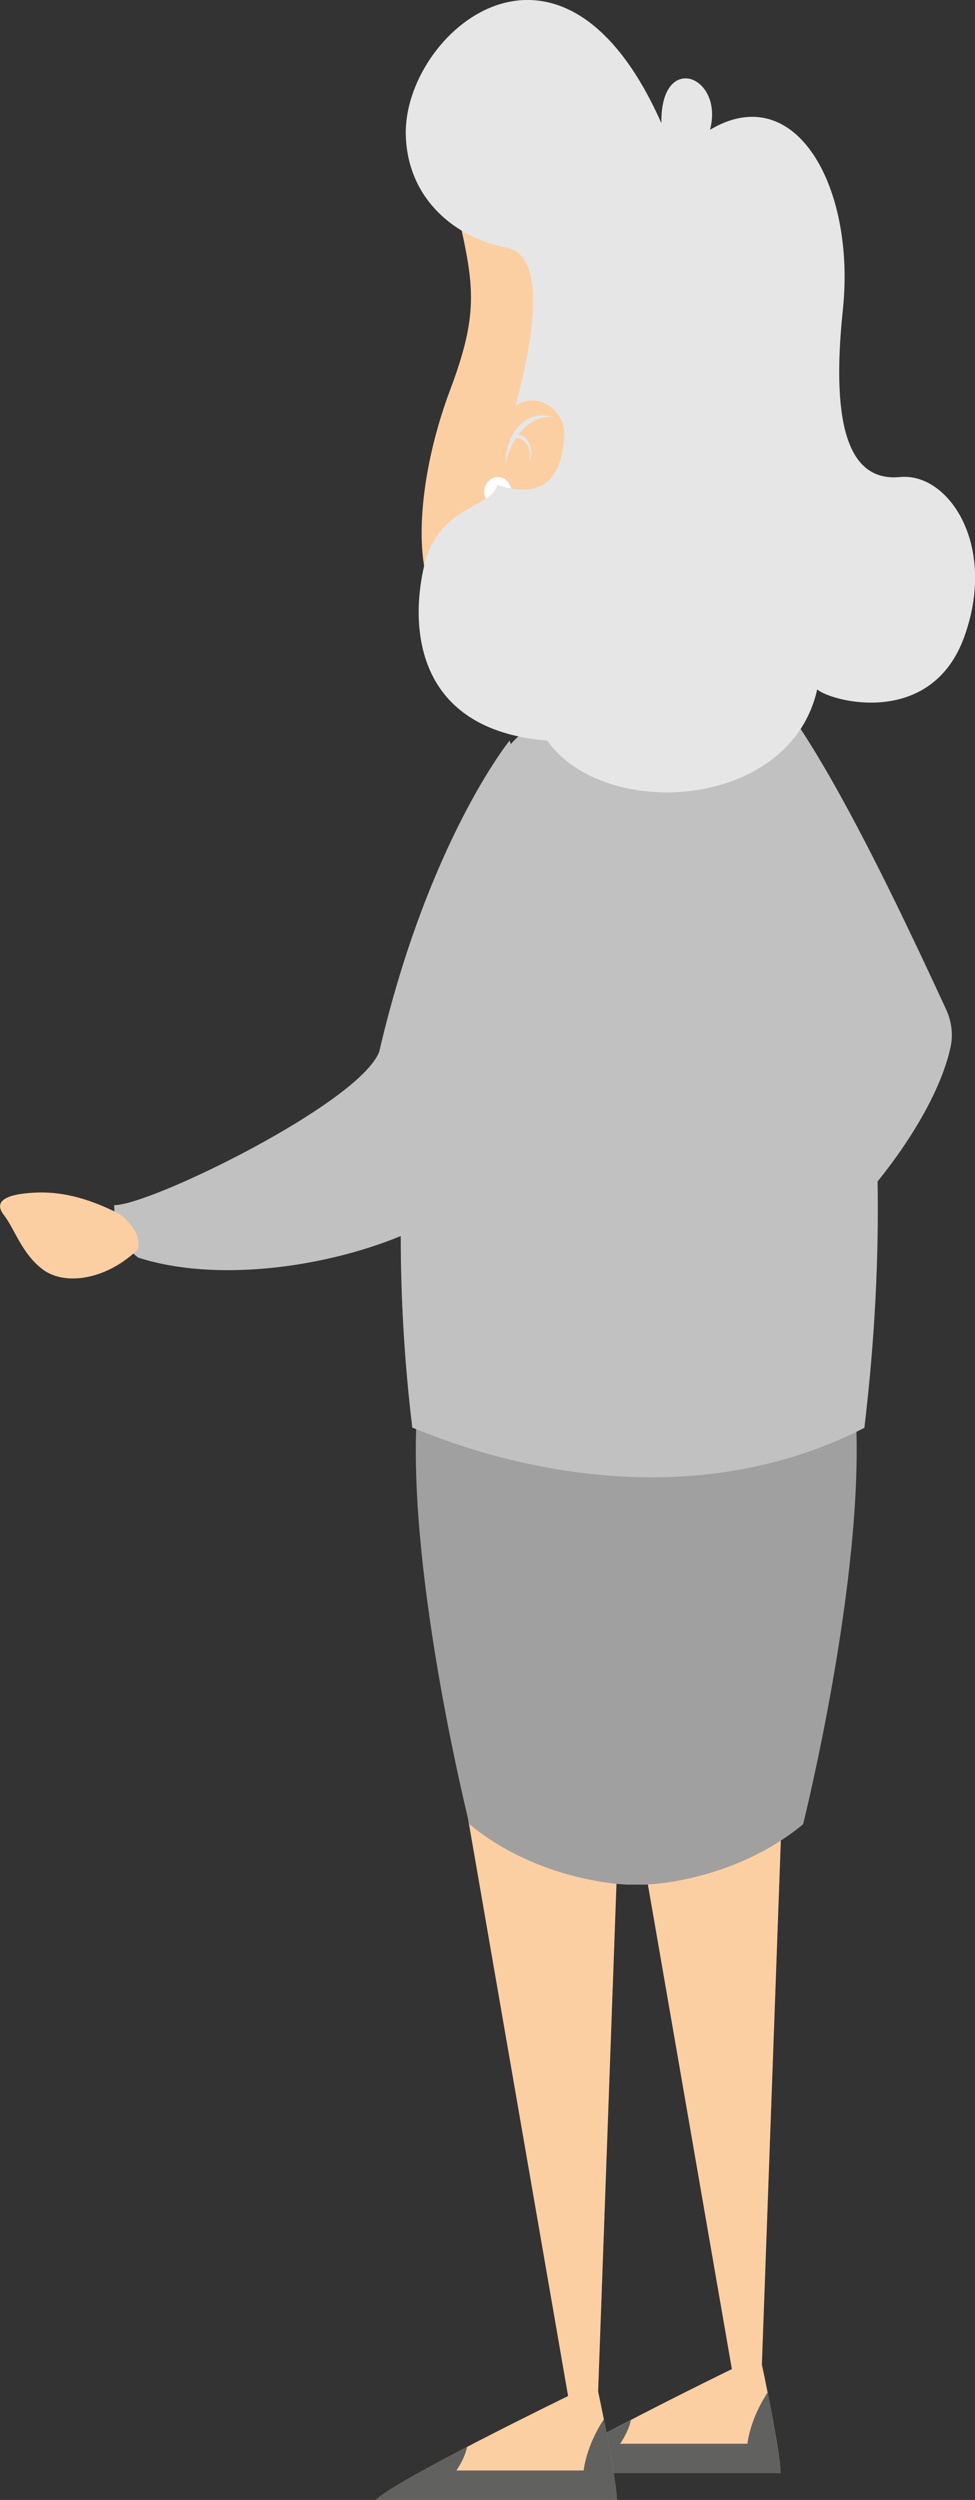
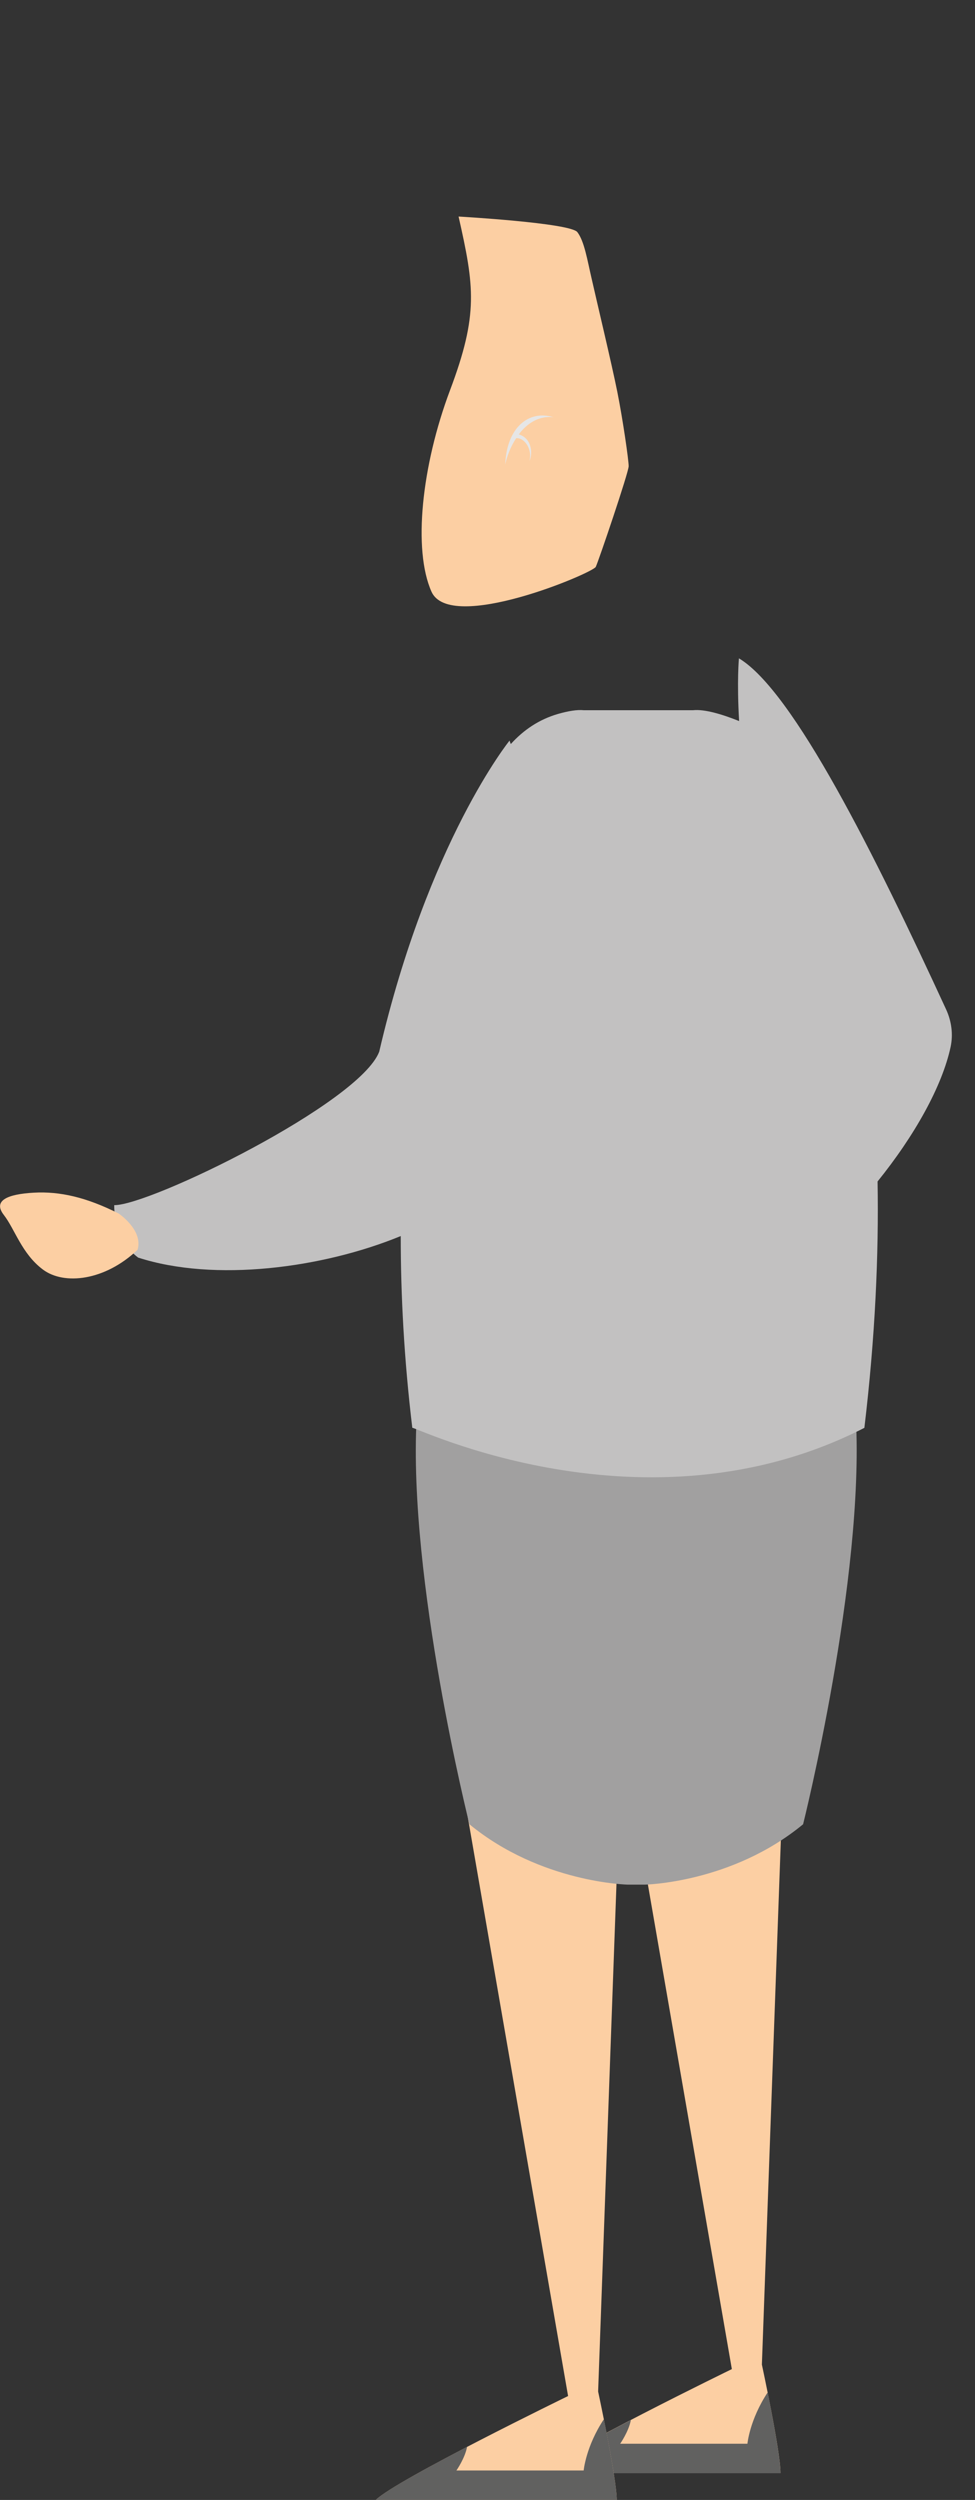
<svg xmlns="http://www.w3.org/2000/svg" viewBox="0 0 53.94 138.3">
  <rect x="0" y="0" width="53.94" height="138.3" fill="#333333" stroke="none" />
  <defs>
    <style>
      .uuid-76f46937-c817-4f51-9f1f-c3b970dc4952 {
        fill: #fccfa3;
      }

      .uuid-d68f6e82-a77e-49d4-a929-f157ea8f9621 {
        fill: #fff;
      }

      .uuid-44ec9edf-92f5-421e-81e7-e7f2ce5761c3 {
        isolation: isolate;
      }

      .uuid-d4aaae82-a3d8-4075-becb-605c3624630f, .uuid-cae88511-daf8-41c6-ac02-9dd056667ef2 {
        fill: #e6e6e6;
      }

      .uuid-157c1b25-3b6e-4b15-a568-2fb66b3f64d3 {
        fill: #616160;
      }

      .uuid-2e391c89-fa9b-4525-a809-5b2765640fe8 {
        fill: #c2c1c1;
      }

      .uuid-668e2bf5-a0e3-4022-a9a3-743c26ab9036 {
        fill: #a1a0a0;
      }

      .uuid-cae88511-daf8-41c6-ac02-9dd056667ef2 {
        mix-blend-mode: multiply;
      }
    </style>
  </defs>
  <g class="uuid-44ec9edf-92f5-421e-81e7-e7f2ce5761c3">
    <g id="uuid-122a18e7-8eed-4789-b82f-70b837f2b174" data-name="Ebene 1">
      <path class="uuid-76f46937-c817-4f51-9f1f-c3b970dc4952" d="M25.37,11.98c.87,3.86,1.11,5.4-.47,9.6s-2.06,8.83-1.03,11.15c1.03,2.32,8.93-1.03,9.09-1.37,.16-.34,1.82-5.23,1.82-5.57s-.32-2.57-.63-4.12-1.19-5.23-1.42-6.26c-.24-1.03-.4-2.06-.79-2.57-.4-.51-6.56-.86-6.56-.86Z" />
      <path class="uuid-76f46937-c817-4f51-9f1f-c3b970dc4952" d="M40.49,131.07l-5.69-32.84-.84-5.32,9.25,.03,.05,7.17-1.11,30.7s1.03,4.8,1.03,6h-13.33c1.11-1.11,10.64-5.75,10.64-5.75Z" />
      <path class="uuid-157c1b25-3b6e-4b15-a568-2fb66b3f64d3" d="M34.9,133.88c-.11,.62-.59,1.31-.59,1.31h7.04s.12-1.33,1.12-2.84c.3,1.51,.71,3.71,.71,4.47h-13.33c.5-.51,2.75-1.74,5.05-2.94Z" />
      <path class="uuid-76f46937-c817-4f51-9f1f-c3b970dc4952" d="M31.43,132.56l-5.69-32.84-.84-5.32,9.25,.03,.05,7.17-1.11,30.7s1.03,4.8,1.03,6h-13.33c1.11-1.11,10.64-5.75,10.64-5.75Z" />
      <path class="uuid-157c1b25-3b6e-4b15-a568-2fb66b3f64d3" d="M25.84,135.36c-.11,.62-.59,1.31-.59,1.31h7.04s.12-1.33,1.12-2.84c.3,1.51,.71,3.71,.71,4.47h-13.33c.5-.51,2.75-1.74,5.05-2.94Z" />
      <path class="uuid-668e2bf5-a0e3-4022-a9a3-743c26ab9036" d="M34.74,104.26s-4.82-.09-8.77-3.34c0,0-3.4-13.55-2.92-22.47h24.3c.47,8.92-2.92,22.47-2.92,22.47-3.95,3.26-8.77,3.34-8.77,3.34h-.9Z" />
      <path class="uuid-cae88511-daf8-41c6-ac02-9dd056667ef2" d="M28.55,24.25c-.3,.46-.5,.98-.6,1.45,.08-2.04,1.29-3.04,2.67-2.62-.82-.09-1.47,.35-1.92,.95,.8,.24,.75,1.2,.59,1.46,.17-.61-.25-1.28-.73-1.25Z" />
-       <path class="uuid-d68f6e82-a77e-49d4-a929-f157ea8f9621" d="M28.29,27.2c0,.45-.34,.81-.75,.81s-.75-.36-.75-.81,.34-.81,.75-.81,.75,.36,.75,.81Z" />
      <path id="uuid-9f7cc325-cf7b-4407-86c1-ad6b51f2f076" data-name="icon-color" class="icon-color uuid-2e391c89-fa9b-4525-a809-5b2765640fe8" d="M6.32,66.67c1.98,.02,13.57-5.64,14.66-8.49,2.71-11.65,7.21-17.21,7.21-17.21,.02,.06,.04,.13,.07,.19,.7-.77,1.55-1.36,2.63-1.67,.53-.15,1.03-.24,1.41-.2h6.04c.64-.07,1.63,.23,2.55,.6-.13-2.22-.01-3.47-.01-3.47,3.01,1.8,7.53,10.89,11.47,19.44,.29,.64,.39,1.36,.24,2.06-.47,2.18-1.99,4.9-4.04,7.44,.07,4.05-.13,8.6-.73,13.63-12.17,6.23-25.04-.15-25.01,0-.46-3.83-.64-7.35-.64-10.61-4.33,1.78-10.3,2.56-14.53,1.19-1.39-1.05-1.32-2.89-1.32-2.89Z" />
-       <path class="uuid-d4aaae82-a3d8-4075-becb-605c3624630f" d="M36.59,6.84c-.08-4.03,3.48-2.66,2.69,.34,4.74-2.83,8.06,3.17,7.35,9.95-.71,6.77,.47,9.52,3.16,9.26,2.69-.26,5.38,3.77,3.56,8.83-1.82,5.06-7.35,3.6-8.14,2.92-1.5,6.69-11.78,7.29-14.94,2.83-7.35-.6-7.59-6.35-6.8-9.69,.79-3.34,3.79-3.17,4.03-4.46,3.32,1.11,3.64-1.5,3.72-2.74,.08-1.24-1.38-2.53-2.69-1.63,.4-1.63,2.21-8.23-.51-8.75-2.73-.51-5.47-2.61-5.57-6.22-.16-5.62,8.58-13.25,14.15-.64Z" />
      <path class="uuid-76f46937-c817-4f51-9f1f-c3b970dc4952" d="M6.56,67.13c-1.79-.9-3.25-1.23-4.69-1.15s-2.28,.43-1.66,1.23c.62,.8,.99,2.14,2.16,3.02s3.43,.63,5.24-1.09c.33-1.09-1.05-2.01-1.05-2.01Z" />
    </g>
  </g>
</svg>